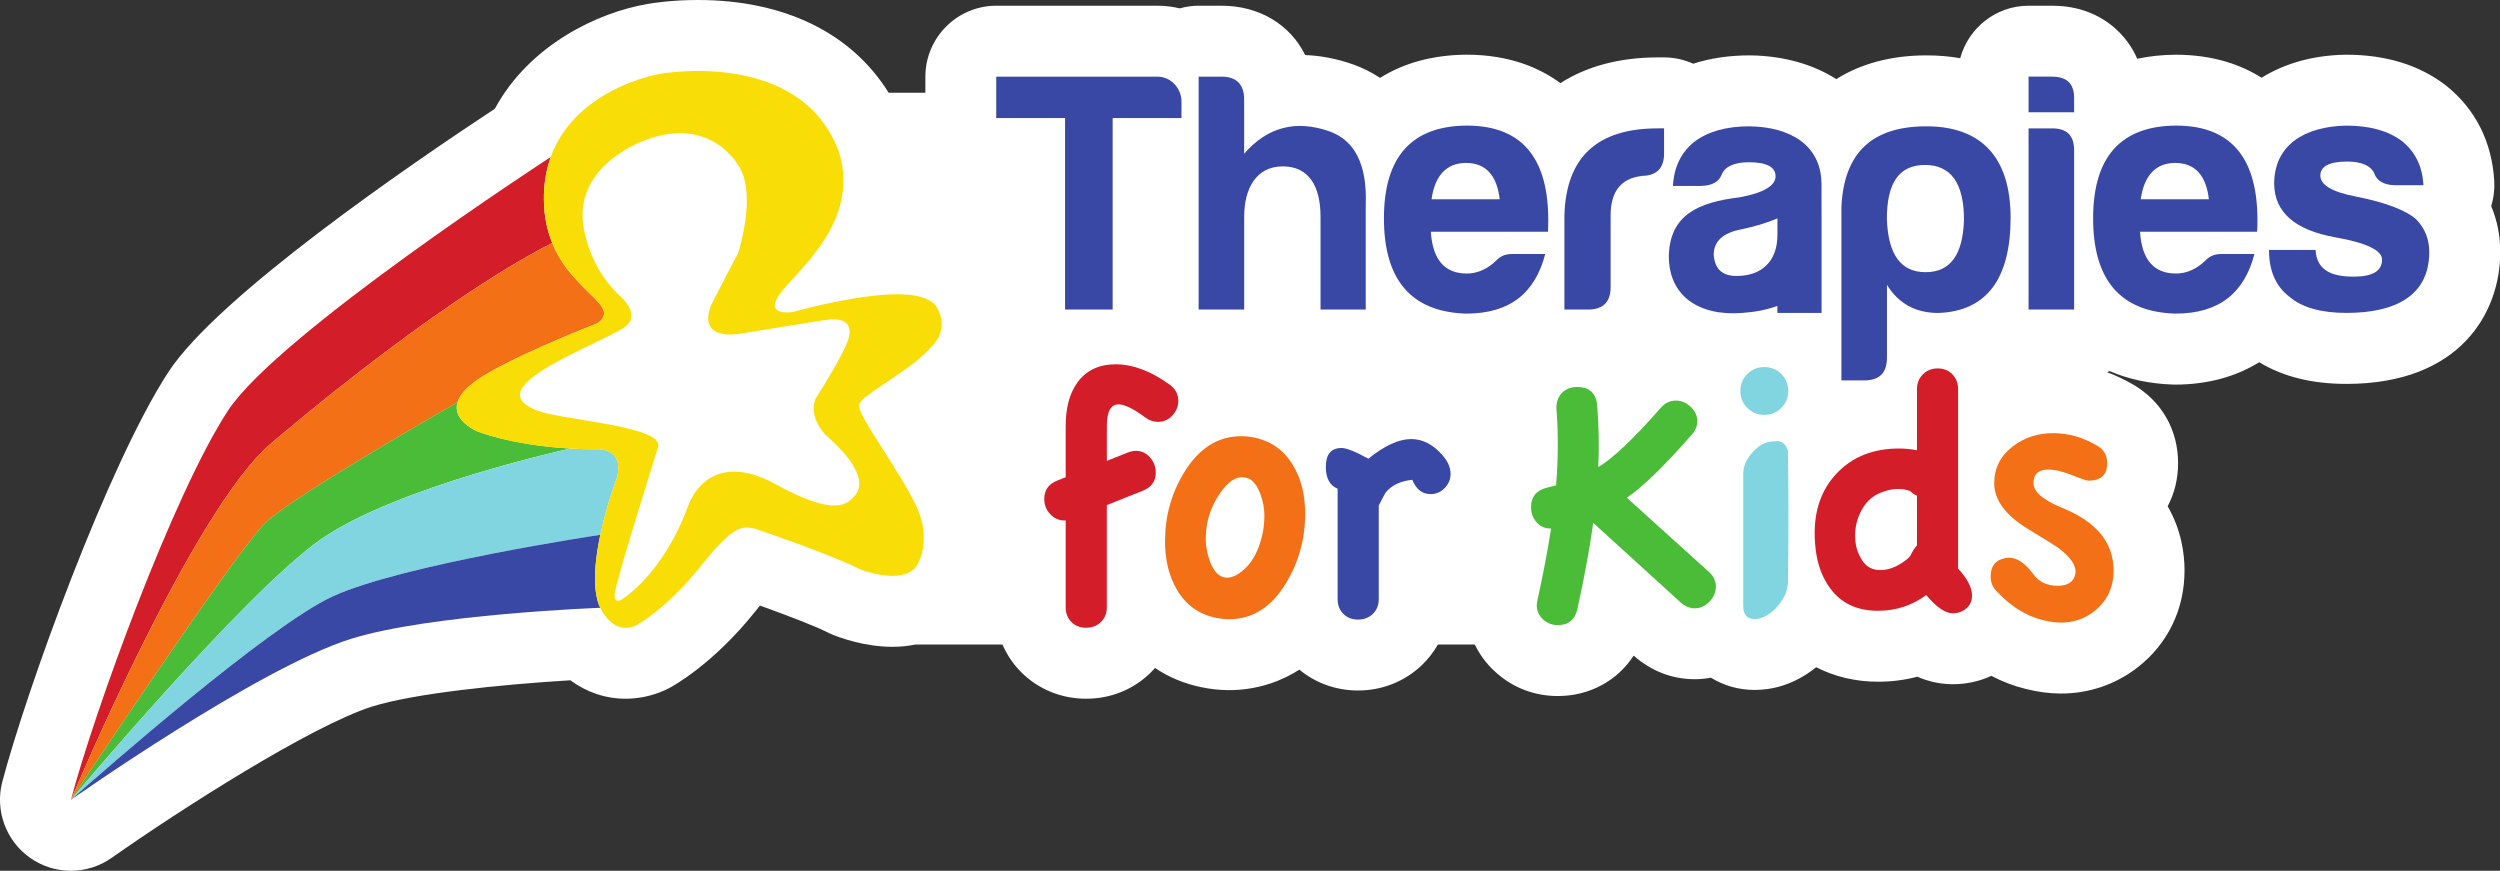
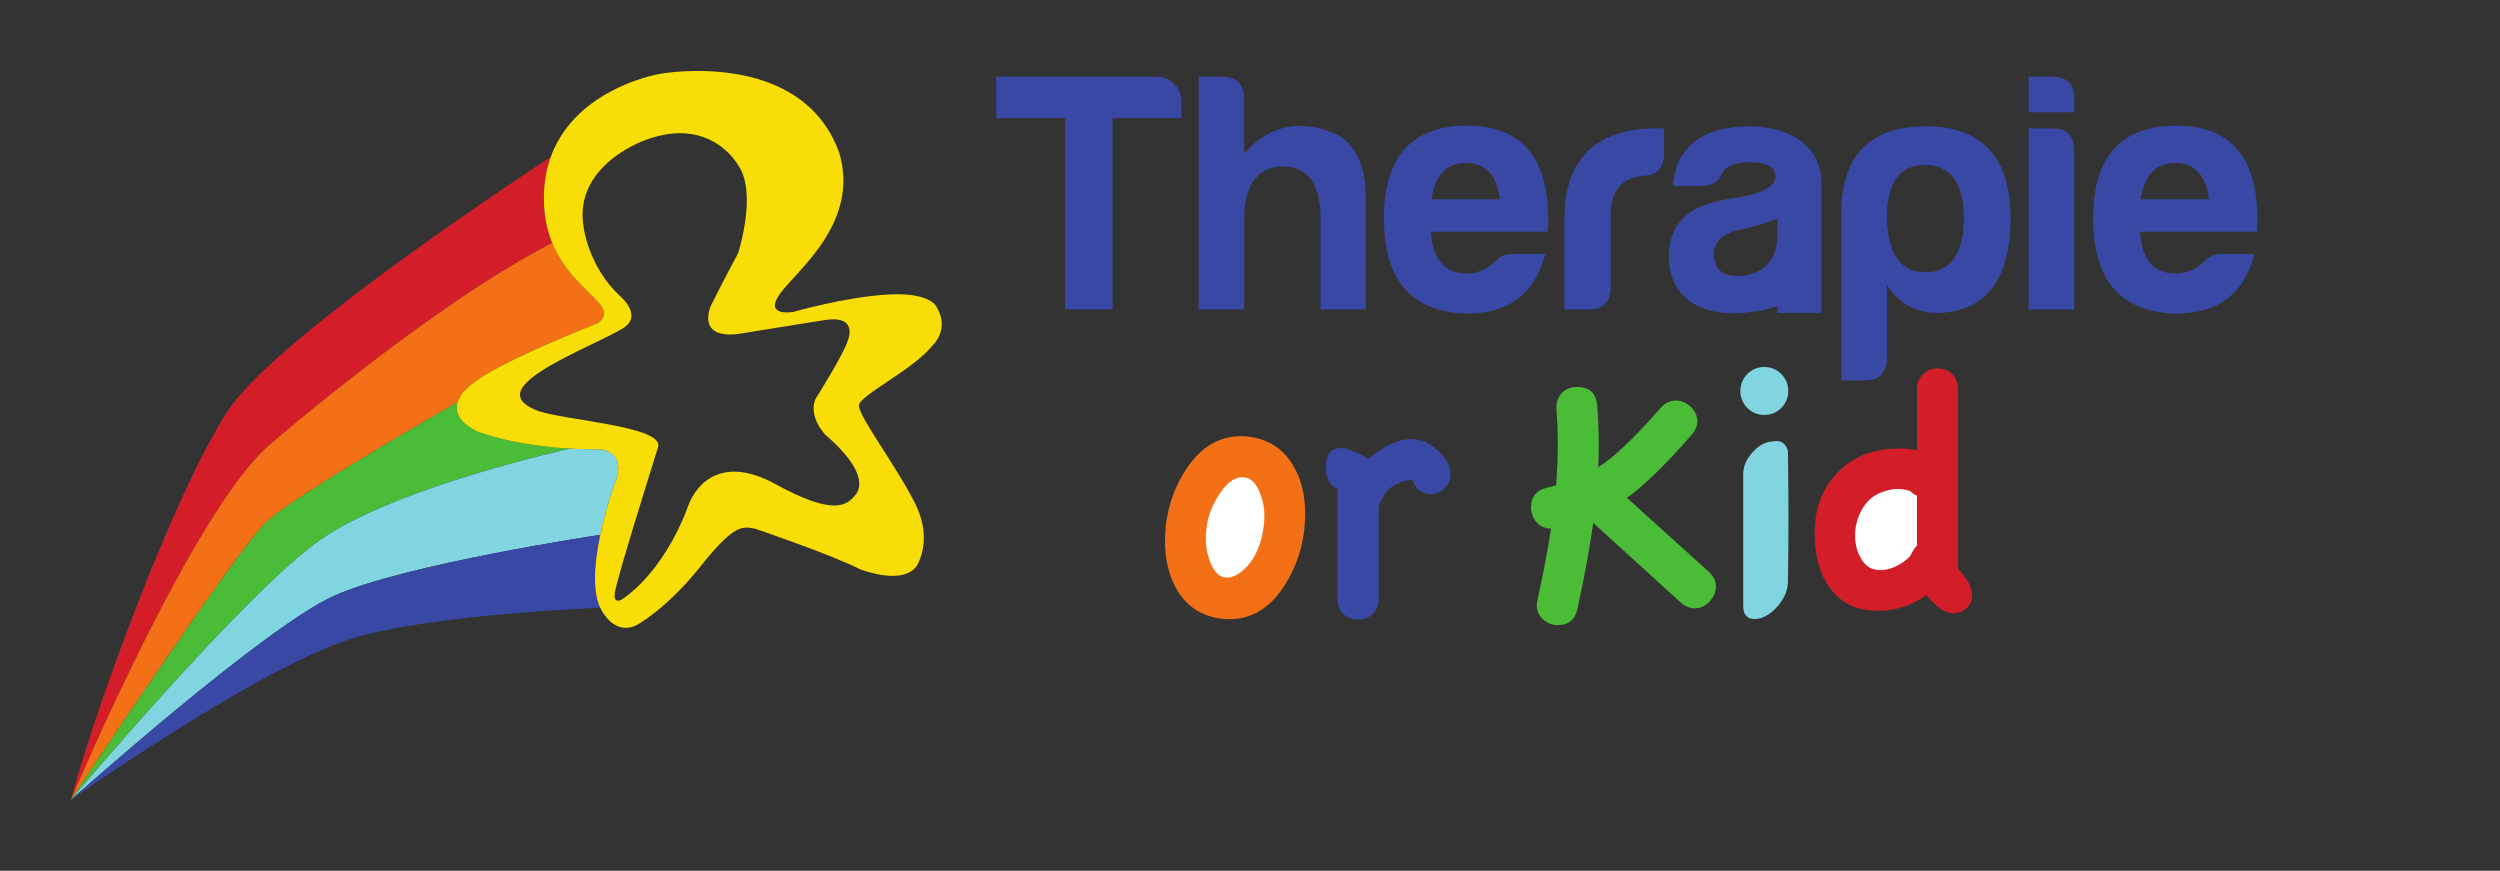
<svg xmlns="http://www.w3.org/2000/svg" id="Layer_2" data-name="Layer 2" width="800" height="278.64" viewBox="0 0 800 278.64">
  <rect x="0" y="0" width="800" height="278.64" fill="#333333" stroke="none" />
  <defs>
    <style>
      .cls-1 {
        clip-path: url(#clippath);
      }

      .cls-2 {
        fill: none;
      }

      .cls-2, .cls-3, .cls-4, .cls-5, .cls-6, .cls-7, .cls-8, .cls-9 {
        stroke-width: 0px;
      }

      .cls-3 {
        fill: #3948a4;
      }

      .cls-4 {
        fill: #80d5e1;
      }

      .cls-5 {
        fill: #f9dd06;
      }

      .cls-6 {
        fill: #4bbc38;
      }

      .cls-7 {
        fill: #f47016;
      }

      .cls-8 {
        fill: #d31e29;
      }

      .cls-9 {
        fill: #fff;
      }
    </style>
    <clipPath id="clippath">
      <rect class="cls-2" width="800" height="278.64" />
    </clipPath>
  </defs>
  <g id="Layer_1-2" data-name="Layer 1">
    <g id="g10">
      <g id="g12">
        <g id="g14">
          <g class="cls-1">
            <g id="g16">
-               <path id="path22" class="cls-9" d="M797.18,65.98c.79-2.56,1.13-5.27.98-7.95-.69-12.58-6.03-23.18-15.45-30.67-.16-.13-.32-.25-.5-.38-8.38-6.28-18.93-9.47-31.37-9.47h-.37c-10.33.17-19.46,2.82-26.77,7.37-6.41-4.07-15.34-7.37-27.52-7.37-4.33.03-8.42.47-12.26,1.29-1.58-3.62-3.69-6.37-5.61-8.34-3.85-3.94-10.72-8.63-21.59-8.63h-7.56c-10.47,0-19.28,7.14-21.89,16.79-3.43-.6-7.04-.9-10.84-.9-11.26,0-21,2.67-28.82,7.6-7.37-4.71-16.68-7.42-27.36-7.6h-.35c-6.57,0-12.61.9-18.08,2.67-2.84-1.29-5.99-2.02-9.31-2.02h-2.08c-12.26,0-22.77,2.9-31.11,8.23-6.51-4.82-16.19-9.1-30.06-9.1-10.77.07-20.09,2.67-27.63,7.42-2.99-1.98-5.9-3.3-8.29-4.18l-.22-.08c-5.2-1.84-10.39-2.86-15.46-3.04-4.86-9.84-14.77-15.79-26.74-15.79h-7.34c-2.11,0-4.14.31-6.07.85-2.27-.55-4.64-.85-7.07-.85h-51.62c-12.51,0-22.7,10.18-22.7,22.7v5.14h-11.76C272.46,10.5,250.92,0,223.29,0,215.06,0,208.92.97,207.28,1.26c-15.78,2.65-37.84,13.02-48.93,33.54-27.05,17.82-88.57,59.93-104.43,84.2C34.57,148.62,8.49,220.75.74,250.16c-2.42,9.19,1.19,19,8.99,24.42,3.82,2.65,8.3,4.06,12.95,4.06s9.23-1.43,13.07-4.14c22.01-15.51,64.09-42.36,83.35-48.41,13.3-4.18,41.08-7.05,63.42-8.4,5.24,3.87,11.3,5.9,17.68,5.9,4.21,0,8.37-.89,12.38-2.64.5-.22,1-.46,1.47-.71,1.42-.75,14.26-7.78,27.76-24.74.48-.6.94-1.17,1.38-1.71,8.26,2.97,17.78,6.59,21.53,8.52.6.31,1.23.6,1.88.86,2.21.89,10.13,3.81,18.98,3.81,2.48,0,4.93-.24,7.3-.72h27.91c1.44,3.31,3.47,6.32,6.01,8.85,5.47,5.47,12.83,8.48,20.74,8.48s15.07-2.92,20.55-8.23c.53-.52,1.04-1.05,1.53-1.61,4.38,2.96,9.33,5.02,14.78,6.15,11.22,2.35,22.25.23,31.39-5.62,5.21,4.32,11.78,6.68,18.77,6.68,7.77,0,15.07-2.93,20.56-8.24,1.98-1.92,3.65-4.08,4.99-6.46h11.83c1.58,3.26,3.79,6.22,6.5,8.69,5.56,5.09,12.5,7.78,20.07,7.78,10.16,0,19.04-4.89,24.27-12.94,5.57,4.95,12.32,7.56,19.54,7.56,1.72,0,3.46-.17,5.19-.49,4.14,2.57,8.92,3.92,13.98,3.92s12.33-1.33,19.68-7.27c5.91,3.04,12.67,4.64,19.79,4.64,4.33,0,8.56-.54,12.6-1.6,3.65,1.59,7.45,2.4,11.31,2.4,4.37,0,8.55-.92,12.37-2.68,3.47,1.83,7.11,3.22,10.89,4.16,3.87.99,7.71,1.5,11.41,1.5,8.97,0,17.43-2.89,24.5-8.36,9.68-7.56,15.01-18.59,15.01-31.04,0-5.29-.99-12.88-5.4-20.53,2.19-4.11,3.34-8.81,3.34-13.78,0-10.72-5.3-19.92-14.52-25.24-2.66-1.55-5.39-2.82-8.15-3.86.24-.13.47-.26.7-.4,5.99,2.61,12.82,4.1,20.38,4.34.24,0,.47.01.71.01,10.23,0,19.33-2.51,26.85-7.16,7.51,4.6,16.87,6.94,27.9,6.94,36.33,0,49.22-22.73,49.22-42.2,0-5.17-.97-10.09-2.88-14.65" />
              <path id="path24" class="cls-8" d="M176.7,77.74c-1.56-3.83-2.6-8.34-2.66-13.72-.06-5.23.77-9.8,2.21-13.79h0s-87.28,56.67-103.32,81.2c-17.67,27.03-43,97.06-50.23,124.52,0,0,38.95-92.81,63.86-113.88,0,0,51.53-44.58,90.15-64.33h0" />
              <path id="path26" class="cls-7" d="M150.93,122.94c7.87-6.86,40.38-19.56,40.38-19.56,7.5-5.62-8.11-9.71-14.61-25.64h0c-38.62,19.75-90.15,64.33-90.15,64.33-24.69,20.89-63.18,112.27-63.85,113.86v.02s52.57-79.4,62.36-88.76c9.08-8.69,61.1-38.31,61.1-38.31l.25-.12c.99-3.35,4.52-5.81,4.52-5.81" />
              <path id="path28" class="cls-6" d="M152.45,137.92c-5.95-3.09-6.85-6.43-6.04-9.18l-.25.12s-52.02,29.63-61.1,38.31c-9.79,9.37-62.37,88.76-62.37,88.76,0,0,55.56-66.2,79.82-83.23,24.26-17.03,80.04-29.18,80.04-29.18h.03c-19.27-1.08-30.13-5.61-30.13-5.61" />
              <path id="path30" class="cls-4" d="M197.41,152.91c2.54-9.91-6.6-9.14-6.6-9.14-2.89,0-5.63-.08-8.23-.23h-.03s-55.77,12.16-80.04,29.18c-24.27,17.03-79.82,83.23-79.82,83.23,0,0,61.52-54.92,83.87-65.13,22.35-10.22,85.51-19.66,85.54-19.67,2.07-9.77,5.31-18.24,5.31-18.24" />
              <path id="path32" class="cls-3" d="M191.56,193.29c-2.02-5.84-1.11-14.4.53-22.15-.02,0-63.19,9.45-85.54,19.67-20.69,9.46-74.92,57.2-82.88,64.26l-.99.88s59.81-42.15,89.61-51.51c25.12-7.9,79.79-9.95,79.79-9.95-.35-.71-.53-1.19-.53-1.19" />
              <path id="path34" class="cls-5" d="M273.76,158.35c-2.62,3.15-6.49,7.08-25.56-3.41-16.83-9.26-25.19-.58-27.94,6.86-8.28,22.38-21.37,30.09-21.37,30.09,0,0-3.01,1.83-2-2.91,1.66-7.73,12.07-40.58,13.7-45.92,2.07-6.78-31.05-8.6-38.84-11.74-7.15-2.88-6.54-6.28-1.77-10.24,7.01-5.81,22.34-11.86,29.2-15.92,6.86-4.06-.76-10.41-.76-10.41-10.16-9.4-11.68-22.1-11.68-22.1-3.35-20.1,20.06-27.94,20.06-27.94,20.83-7.62,29.39,8.13,29.39,8.13,6.28,8.89,0,28.19,0,28.19-3.88,7.11-8.82,17.02-8.82,17.02-4.06,11.68,9.91,8.64,9.91,8.64l26.92-4.32c10.67-1.52,7.11,6.6,7.11,6.6-1.27,4.32-10.41,18.79-10.41,18.79-2.29,5.84,3.3,11.43,3.3,11.43,13.75,11.9,10.95,17.48,9.55,19.16h0ZM299.76,98.3s-1.78-4.83-15.49-4.06c-13.71.76-30.48,5.59-30.48,5.59,0,0-9.4,1.61-4.32-5.67s25.91-22.78,19.05-45.38c-12.19-33.53-57.4-25.14-57.4-25.14,0,0-37.48,6.18-37.08,40.38.32,27.78,26.58,32.4,17.27,39.37,0,0-32.51,12.7-40.38,19.56,0,0-11.68,8.13,1.52,14.99,0,0,13.97,5.84,38.35,5.84,0,0,9.14-.76,6.6,9.14,0,0-10.41,27.18-5.84,40.38,0,0,3.81,10.41,11.94,6.86,0,0,9.65-5.08,20.57-18.8,10.92-13.71,13.46-12.95,17.53-12.19,0,0,24.64,8.38,33.53,12.95,0,0,13.21,5.33,18.03-.76,0,0,5.55-7.88,0-19.56-5.55-11.68-18.9-29.08-18.29-32.26.61-3.18,17.52-11.43,23.37-18.8,0,0,5.84-5.08,1.52-12.44" />
              <path id="path36" class="cls-3" d="M378.08,32.53v5.26h-22.03v61.26h-15.23v-61.26h-22.03v-13.26h51.62c4.27,0,7.67,3.73,7.67,8" />
              <path id="path38" class="cls-3" d="M410.52,53.24c-8.66,0-12.38,7.23-12.38,16.11v29.7h-14.58V24.53h7.34c4.82,0,7.23,2.52,7.23,7.34v17.32c7.45-8.55,16.55-10.96,27.4-7.12,8.11,2.96,11.95,10.74,11.51,23.34v33.64h-14.47v-29.7c0-9.75-3.73-16.11-12.05-16.11" />
              <path id="path40" class="cls-3" d="M458.09,63.76h21.81c-.88-7.67-4.49-11.62-10.74-11.62s-9.97,3.95-11.07,11.62h0ZM469.16,100.36c-17.53-.55-26.3-10.74-26.3-30.47s8.88-29.59,26.52-29.7c18.41,0,27.07,11.29,25.97,33.97h-37.48c.55,8.88,4.38,13.37,11.51,13.37,3.4,0,6.57-1.42,9.42-4.16,1.32-1.42,2.96-2.08,4.93-2.08h10.74c-3.18,12.27-11.07,19.07-25.32,19.07" />
              <path id="path42" class="cls-3" d="M530.42,41.08c-19.4,0-29.37,9.32-29.81,28.05v29.92h8.09c4.45-.18,6.7-2.57,6.7-7.2h0v-22.94c0-7.61,3.31-11.82,9.9-12.58v-.05c4.63,0,7.02-2.25,7.2-6.7v-8.51h-2.08" />
              <path id="path44" class="cls-3" d="M656.71,41.08c4.71,0,7.01,2.3,7.01,7.01v50.96h-14.58v-57.97h7.56ZM656.71,24.53c4.82,0,7.12,2.41,7.01,7.12v4.27h-14.58v-11.4h7.56" />
              <path id="path46" class="cls-3" d="M685.03,63.76h21.81c-.88-7.67-4.49-11.62-10.74-11.62s-9.97,3.95-11.07,11.62h0ZM696.1,100.36c-17.54-.55-26.3-10.74-26.3-30.47s8.88-29.59,26.52-29.7c18.41,0,27.07,11.29,25.97,33.97h-37.48c.55,8.88,4.38,13.37,11.51,13.37,3.4,0,6.57-1.42,9.42-4.16,1.32-1.42,2.96-2.08,4.93-2.08h10.74c-3.18,12.27-11.07,19.07-25.32,19.07" />
-               <path id="path48" class="cls-3" d="M753.04,88.53c6.14,0,9.21-1.75,9.21-5.48,0-2.96-5.04-5.37-15.01-7.12-12.82-2.3-19.4-8-19.51-17.1,0-12.49,9.86-18.41,23.12-18.63,7.45,0,13.37,1.64,17.75,4.93,4.27,3.4,6.58,8.11,6.9,14.14h-9.21c-3.4-.11-5.59-1.32-6.46-3.62-.99-2.52-3.95-3.95-8.77-3.95-5.7,0-8.55,1.54-8.55,4.49s3.73,5.26,11.29,6.68c9.86,1.97,16.33,4.49,19.51,7.45,2.74,2.85,4.05,6.36,4.05,10.3,0,14.25-11.18,19.51-26.52,19.51-8.11,0-14.25-1.75-18.19-5.15-4.38-3.29-6.57-8.33-6.57-15.01h14.9c.33,6.36,4.93,8.55,12.05,8.55" />
-               <path id="path50" class="cls-8" d="M377.07,128.14c0,1.83-.63,3.43-1.89,4.8-1.26,1.37-2.8,2.06-4.63,2.06-1.45,0-2.78-.46-4-1.37-3.81-2.82-6.67-4.23-8.58-4.23-2.52,0-3.78,2.29-3.78,6.86v11.21l6.63-2.63c.99-.38,1.87-.57,2.63-.57,1.83,0,3.35.7,4.57,2.11,1.22,1.41,1.83,3.03,1.83,4.86,0,2.75-1.41,4.69-4.23,5.83l-11.44,4.57v32.72c0,1.91-.63,3.47-1.89,4.69-1.26,1.22-2.84,1.83-4.75,1.83s-3.47-.61-4.69-1.83c-1.22-1.22-1.83-2.78-1.83-4.69v-27.8c-1.91.08-3.53-.57-4.86-1.94-1.33-1.37-2-3.01-2-4.92,0-2.9,1.41-4.88,4.23-5.95l2.63-1.03v-16.47c0-5.72,1.22-10.29,3.66-13.73,2.82-3.96,6.94-5.95,12.35-5.95s11.32,2.17,17.27,6.52c1.83,1.37,2.74,3.05,2.74,5.03" />
              <path id="path52" class="cls-7" d="M417.65,164.4c0,8.01-2.02,15.37-6.06,22.08-4.65,7.78-10.75,11.67-18.3,11.67-1.37,0-2.78-.15-4.23-.46-5.49-1.14-9.65-4.16-12.47-9.04-2.52-4.27-3.78-9.42-3.78-15.44,0-8.01,2.02-15.33,6.06-21.96,4.73-7.78,10.83-11.67,18.3-11.67,1.37,0,2.78.15,4.23.46,5.49,1.14,9.65,4.16,12.47,9.04,2.52,4.19,3.78,9.31,3.78,15.33" />
              <path id="path54" class="cls-3" d="M464.19,151.59c0,1.76-.63,3.28-1.89,4.58-1.26,1.3-2.77,1.94-4.52,1.94-2.67,0-4.61-1.52-5.83-4.57-3.81.38-6.67,1.76-8.58,4.12-.76,1.37-1.49,2.74-2.17,4.12v29.97c0,1.91-.63,3.47-1.89,4.69-1.26,1.22-2.84,1.83-4.75,1.83s-3.47-.61-4.69-1.83c-1.22-1.22-1.83-2.78-1.83-4.69v-35.35c-2.52-1.07-3.78-3.39-3.78-6.98,0-4.04,1.68-6.06,5.03-6.06,1.6,0,4.46,1.14,8.58,3.43,5.18-4.19,9.76-6.29,13.73-6.29,3.73,0,7.13,1.79,10.18,5.38,1.6,1.91,2.4,3.81,2.4,5.72" />
              <path id="path56" class="cls-6" d="M549.07,187.79c0,1.75-.69,3.34-2.06,4.75-1.37,1.41-2.94,2.12-4.69,2.12-1.6,0-3.09-.61-4.46-1.83l-28.03-25.51c-1.07,7.78-2.74,16.93-5.03,27.45-.76,3.51-2.86,5.26-6.29,5.26-1.83,0-3.41-.61-4.75-1.83-1.33-1.22-2-2.75-2-4.58,0-.38.08-.91.23-1.6,1.83-8.31,3.28-15.94,4.35-22.88-1.91,0-3.45-.67-4.63-2-1.18-1.33-1.77-2.95-1.77-4.86,0-3.28,1.64-5.34,4.92-6.18.69-.15,1.72-.42,3.09-.8.69-8.69.72-16.78.12-24.25-.15-2.06.38-3.77,1.6-5.15,1.22-1.37,2.9-2.06,5.03-2.06,3.96,0,6.1,2.02,6.41,6.06.53,6.48.65,13,.34,19.56,4.73-2.82,11.4-9.15,20.02-18.99,1.37-1.53,2.97-2.29,4.8-2.29s3.34.67,4.75,2c1.41,1.34,2.12,2.88,2.12,4.63,0,1.53-.61,2.97-1.83,4.35-8.69,9.91-15.6,16.63-20.7,20.13l26.2,23.68c1.52,1.37,2.29,2.97,2.29,4.81" />
              <path id="path58" class="cls-4" d="M572.13,186.42c-.08,2.9-1.45,5.72-4.12,8.47-2.21,2.13-4.39,3.2-6.52,3.2-2.44,0-3.66-1.41-3.66-4.23v-42.21c0-2.44,1.03-4.79,3.09-7.03,2.06-2.25,4.27-3.37,6.64-3.37,2.29-.46,3.81.53,4.57,2.97.23,14.41.23,28.48,0,42.21ZM572.24,125.11c0,2.14-.75,3.95-2.23,5.43-1.49,1.49-3.3,2.23-5.43,2.23s-3.95-.74-5.43-2.23c-1.49-1.49-2.23-3.3-2.23-5.43s.74-3.95,2.23-5.43c1.49-1.49,3.3-2.23,5.43-2.23s3.95.74,5.43,2.23c1.49,1.49,2.23,3.3,2.23,5.43" />
              <path id="path60" class="cls-8" d="M631.04,190.65c0,1.68-.61,3.03-1.83,4.06-1.22,1.03-2.67,1.54-4.35,1.54-2.37,0-5.19-1.95-8.47-5.83-4.57,3.36-9.72,5.03-15.44,5.03-6.63,0-11.71-2.36-15.21-7.09-3.2-4.19-4.88-9.76-5.03-16.7-.23-8.31,2.15-15.08,7.15-20.3,4.99-5.22,11.61-7.84,19.85-7.84,1.98,0,3.89.19,5.72.57v-19.56c0-1.9.63-3.49,1.89-4.75,1.26-1.26,2.84-1.89,4.75-1.89s3.47.63,4.69,1.89c1.22,1.26,1.83,2.84,1.83,4.75v57.42c2.97,3.2,4.46,6.1,4.46,8.69" />
-               <path id="path62" class="cls-7" d="M676.35,182.53c0,5.49-2.1,9.88-6.29,13.15-3.05,2.36-6.56,3.55-10.52,3.55-1.83,0-3.77-.27-5.83-.8-5.57-1.37-10.64-4.61-15.21-9.72-.99-1.14-1.49-2.55-1.49-4.23,0-3.51,1.72-5.49,5.15-5.95,2.82-.38,5.64,1.33,8.46,5.15,1.83,2.52,4.42,3.77,7.78,3.77s5.26-1.3,5.72-3.89c.38-2.52-1.49-5.3-5.61-8.35-.38-.3-3.51-2.25-9.38-5.83-7.32-4.42-10.98-9.34-10.98-14.76,0-4.8,1.98-8.73,5.95-11.78,3.66-2.82,7.97-4.23,12.92-4.23s9.5,1.33,14.07,4c2.13,1.22,3.2,3.09,3.2,5.6,0,3.74-1.98,5.6-5.95,5.6-.61,0-2.38-.59-5.32-1.77-2.94-1.18-5.47-1.77-7.61-1.77-3.13,0-4.69,1.45-4.69,4.35,0,2.75,3.05,5.38,9.15,7.89,10.98,4.42,16.47,11.1,16.47,20.02" />
              <path id="path64" class="cls-3" d="M616.2,87.1c7.89,0,11.95-5.59,12.27-16.77,0-11.73-4.17-17.54-12.49-17.54s-12.27,5.81-12.17,17.54c.44,11.18,4.49,16.77,12.38,16.77h0ZM603.82,114.5c0,4.82-2.41,7.23-7.23,7.23h-7.34v-55.45c.77-17.32,9.75-25.86,27.18-25.86s26.96,9.75,26.96,29.26-7.67,29.92-23.12,30.47c-7.23,0-12.71-2.96-16.44-8.99v23.34" />
              <path id="path66" class="cls-3" d="M568.77,75.27c0,8.22-4.93,13.04-13.04,13.04-4.6,0-7.01-2.19-7.34-6.8,0-4.27,2.96-7.01,8.77-8.11,4.27-.88,8.22-2.08,11.62-3.51v5.37ZM582.88,58.64c-.22-12.21-9.94-18.01-23-18.22-7.42,0-13.31,1.64-17.67,4.93-4.25,3.4-6.55,8.11-6.87,14.14h9.16c3.38-.11,5.56-1.32,6.44-3.62.98-2.52,3.93-3.95,8.73-3.95,5.67,0,8.51,1.53,8.51,4.49s-3.71,5.26-11.24,6.68c-.07.01-.14.03-.21.04-13.38,1.61-22.39,5.66-22.71,18.81,0,12.82,9.64,19.29,23.56,18.19,4.18-.29,7.92-1.03,11.18-2.24v2.24h14.14v-29.86l-.02-11.64" />
              <path id="path68" class="cls-9" d="M404.61,164.97c0-2.29-.46-4.65-1.37-7.09-1.14-2.97-2.67-4.65-4.58-5.03-2.82-.61-5.53.99-8.12,4.8-2.06,2.97-3.43,6.06-4.12,9.27-.38,1.83-.57,3.74-.57,5.72,0,2.29.46,4.65,1.37,7.09,1.14,2.98,2.67,4.65,4.57,5.03,1.91.38,4-.46,6.29-2.52,2.9-2.59,4.88-6.44,5.95-11.55.38-1.83.57-3.74.57-5.72" />
              <path id="path70" class="cls-9" d="M613.43,174.52v-15.9c-.76-.3-1.49-.8-2.17-1.49-2.98-1.07-6.25-.84-9.84.69-2.44,1.07-4.35,2.88-5.72,5.43-1.37,2.55-2.06,5.24-2.06,8.06s.57,5.11,1.72,7.09c1.3,2.52,3.2,3.85,5.72,4,2.36.15,4.76-.53,7.21-2.06,1.75-1.14,2.78-2.02,3.09-2.63.61-1.3,1.3-2.36,2.06-3.2" />
            </g>
          </g>
        </g>
      </g>
    </g>
  </g>
</svg>